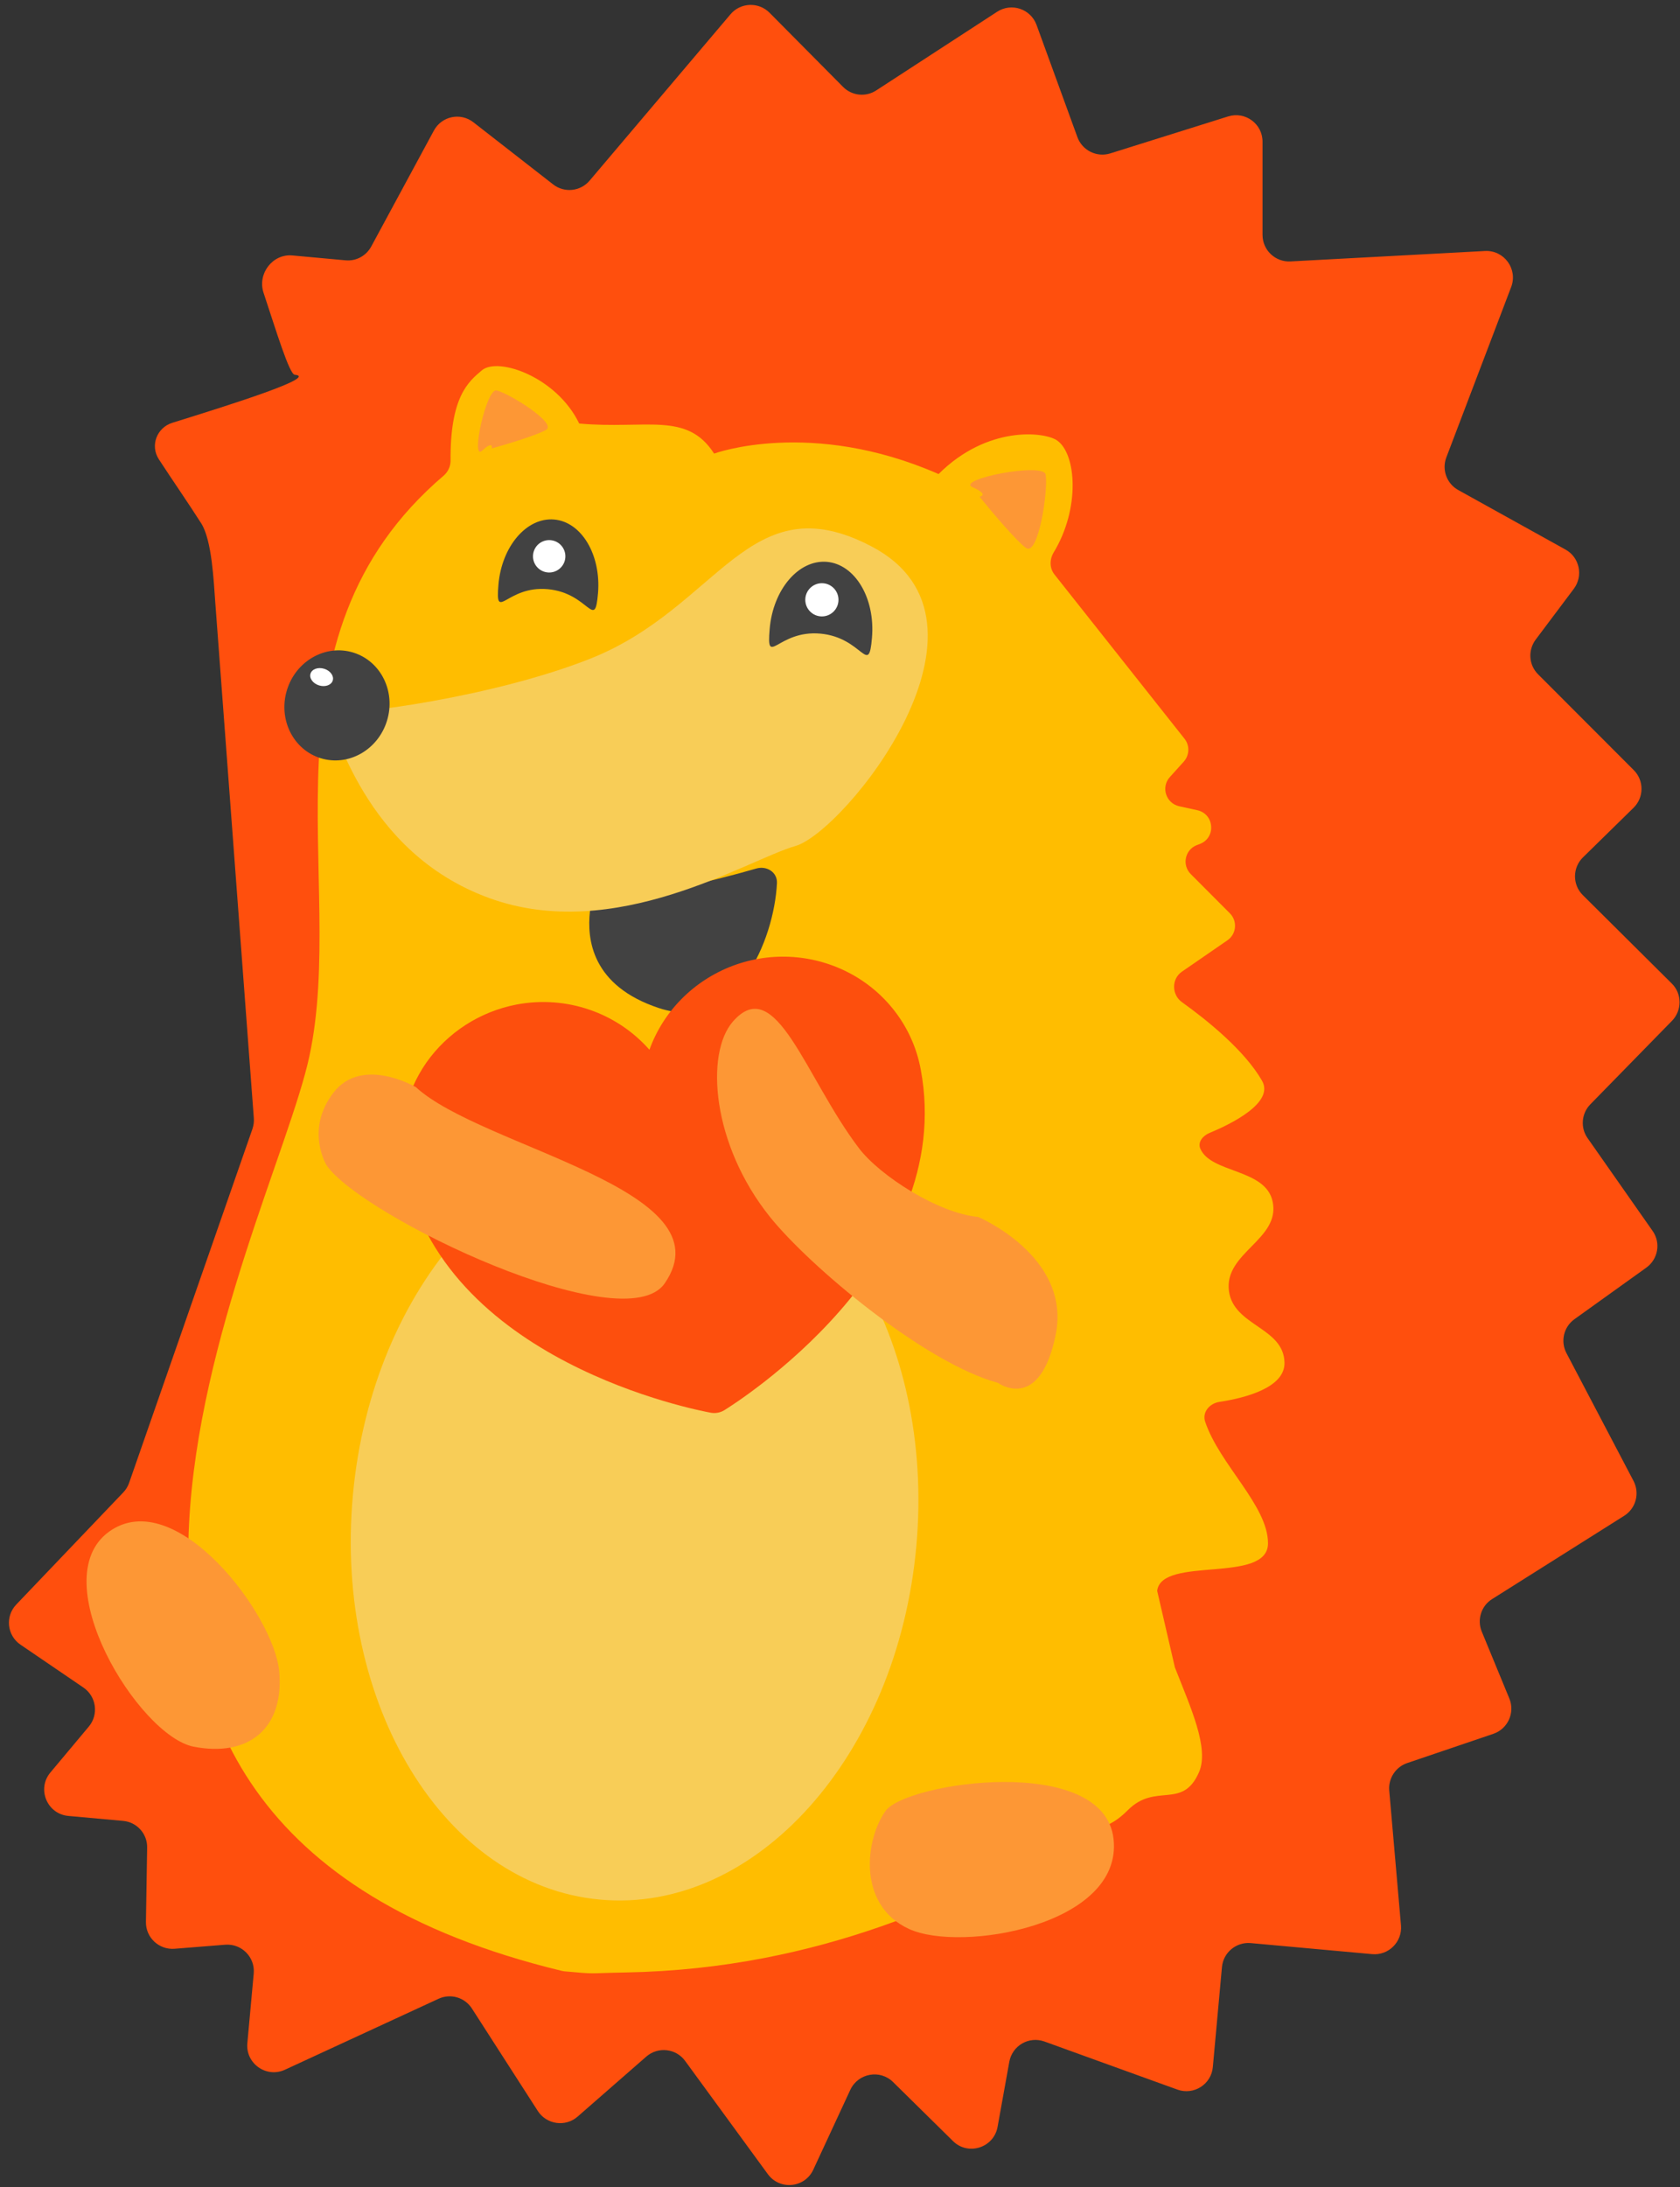
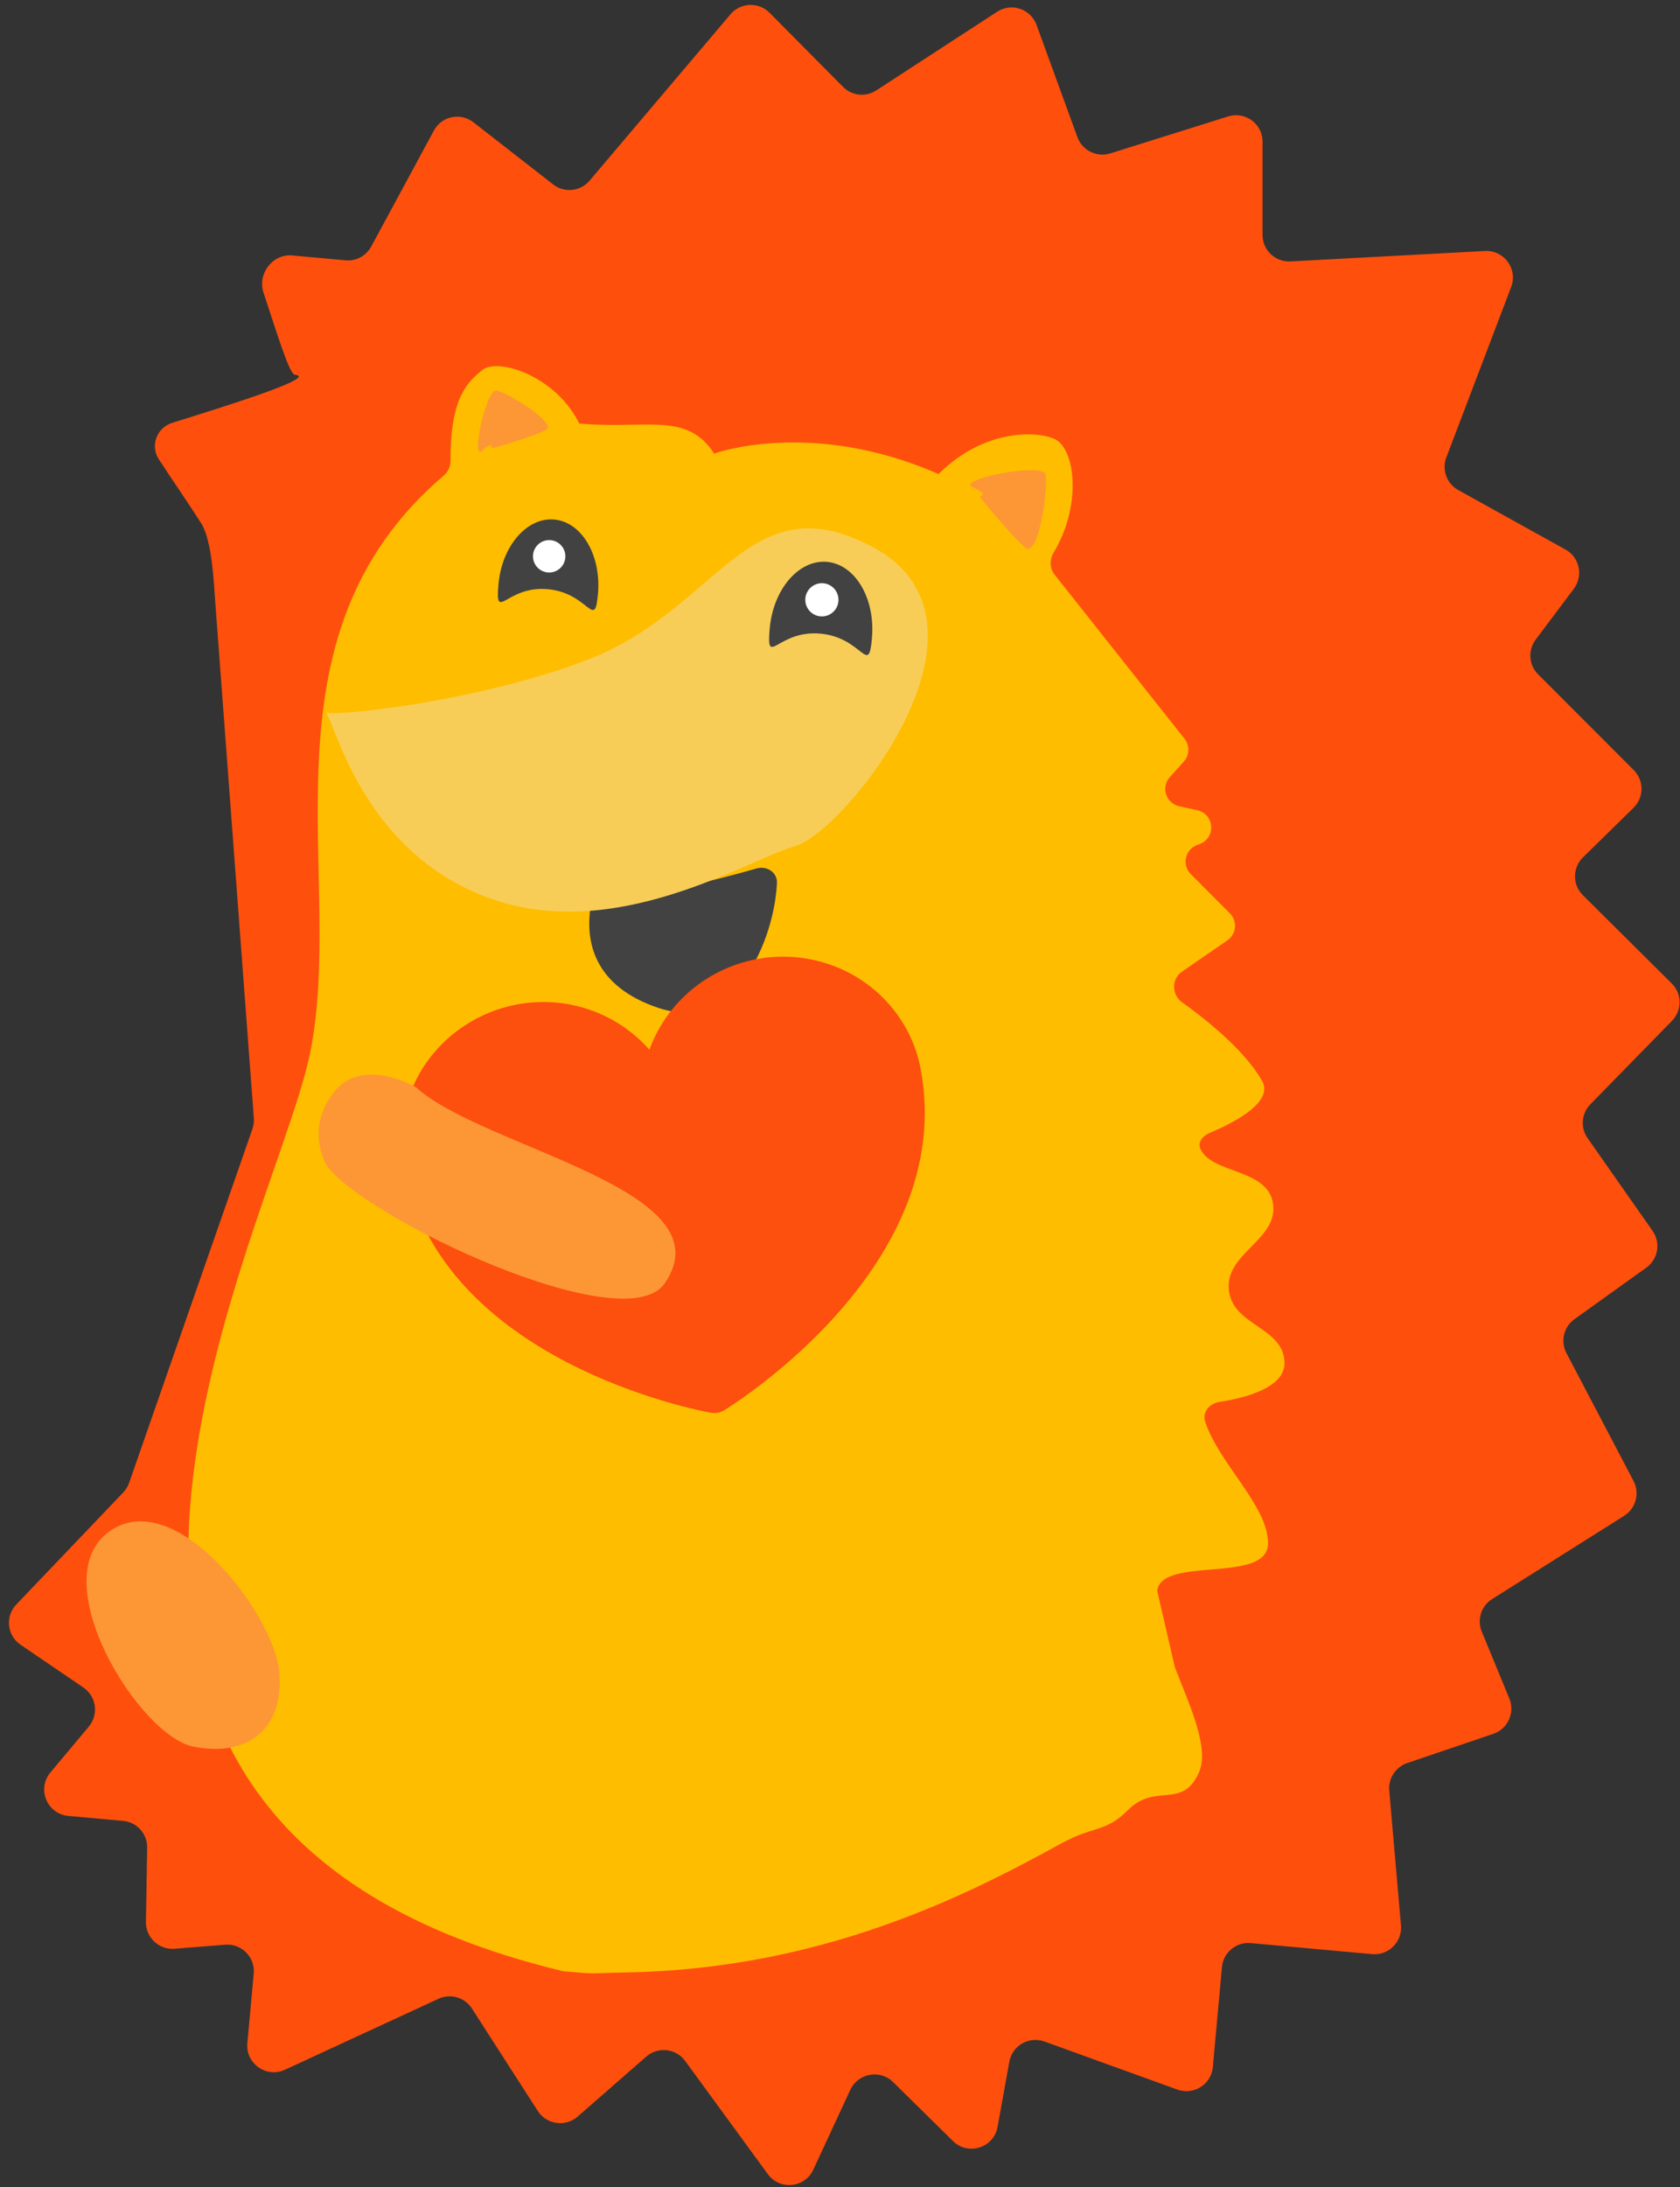
<svg xmlns="http://www.w3.org/2000/svg" width="166" height="216" viewBox="0 0 166 216" fill="none">
  <rect x="0" y="0" width="166" height="216" fill="#333333" stroke="none" />
  <path d="M15.7 45.37C17.01 47.38 18.67 49.78 19.89 51.7C20.95 53.38 21.12 57.5 21.27 59.48L25.08 110.42C25.11 110.78 25.06 111.14 24.95 111.48L12.76 146.45C12.64 146.8 12.44 147.13 12.18 147.4L1.61 158.47C0.49 159.64 0.69 161.53 2.03 162.44L8.24 166.67C9.52 167.54 9.77 169.33 8.78 170.52L4.98 175.06C3.62 176.68 4.65 179.16 6.75 179.35L12.16 179.84C13.53 179.96 14.57 181.12 14.54 182.49L14.42 189.81C14.39 191.36 15.71 192.59 17.25 192.47L22.25 192.07C23.87 191.94 25.22 193.3 25.07 194.92L24.44 201.8C24.26 203.81 26.32 205.26 28.15 204.42L43.33 197.41C44.52 196.86 45.92 197.27 46.63 198.37L53.14 208.49C54 209.83 55.87 210.1 57.07 209.05L63.86 203.12C65.02 202.11 66.8 202.31 67.7 203.55L75.87 214.73C77.05 216.34 79.52 216.1 80.36 214.29L84.02 206.4C84.79 204.76 86.95 204.36 88.24 205.63L94.16 211.46C95.65 212.94 98.2 212.13 98.57 210.06L99.73 203.63C100.02 202.03 101.67 201.08 103.2 201.63L116.34 206.38C117.96 206.96 119.69 205.86 119.84 204.15L120.74 194.28C120.87 192.84 122.15 191.78 123.59 191.91L135.58 193C137.2 193.15 138.57 191.79 138.43 190.16L137.27 176.84C137.17 175.64 137.9 174.52 139.04 174.13L147.56 171.24C148.99 170.75 149.71 169.16 149.14 167.76L146.41 161.14C145.93 159.96 146.36 158.6 147.44 157.93L160.48 149.71C161.64 148.98 162.04 147.49 161.41 146.27L154.78 133.64C154.17 132.48 154.51 131.05 155.57 130.29L162.67 125.2C163.84 124.36 164.12 122.74 163.29 121.57L156.87 112.41C156.14 111.38 156.26 109.97 157.14 109.07L165.21 100.82C166.21 99.79 166.21 98.14 165.18 97.13L156.4 88.41C155.36 87.38 155.37 85.7 156.41 84.68L161.41 79.78C162.45 78.76 162.46 77.09 161.43 76.06L151.98 66.6C151.05 65.68 150.96 64.22 151.74 63.17L155.51 58.15C156.46 56.88 156.08 55.05 154.69 54.28L144.09 48.4C142.95 47.77 142.45 46.39 142.91 45.18L149.32 28.34C149.99 26.57 148.62 24.69 146.73 24.79L127.51 25.82C126.02 25.9 124.75 24.71 124.75 23.2V14C124.76 12.23 123.04 10.97 121.35 11.5L109.71 15.15C108.37 15.57 106.94 14.86 106.46 13.55L102.42 2.46C101.84 0.88 99.95 0.24 98.53 1.16L86.58 8.93C85.54 9.61 84.17 9.46 83.3 8.58L76.04 1.26C74.96 0.17 73.17 0.24 72.18 1.41L58.26 17.84C57.35 18.91 55.76 19.08 54.65 18.21L46.78 12.08C45.5 11.08 43.64 11.47 42.87 12.9L36.68 24.35C36.18 25.27 35.19 25.81 34.14 25.71L28.89 25.23C26.93 25.05 25.42 27.04 26.04 28.91C27.3 32.71 28.59 36.96 29.12 37.01C31.49 37.23 22.84 39.95 17.02 41.76C15.5 42.24 14.81 44 15.7 45.37Z" fill="#FF4F0D" />
  <path d="M44.52 45.51C44.47 39.21 46.26 37.71 47.62 36.57C49.24 35.23 55.02 37.24 57.23 41.83C63.85 42.43 67.87 40.61 70.56 44.8C70.56 44.8 80.09 41.28 92.74 46.82C97.57 42 103.21 42.64 104.45 43.5C106.35 44.82 106.76 50.19 104.12 54.55C103.7 55.24 103.69 56.12 104.2 56.75L117.04 72.96C117.57 73.63 117.54 74.58 116.97 75.22L115.59 76.75C114.69 77.75 115.21 79.34 116.52 79.63L118.3 80.02C119.99 80.39 120.18 82.72 118.57 83.35L118.25 83.47C117.08 83.93 116.77 85.44 117.66 86.33L121.52 90.2C122.29 90.97 122.18 92.25 121.28 92.87L116.78 95.97C115.74 96.69 115.77 98.25 116.79 98.98C119.22 100.72 122.98 103.73 124.7 106.74C125.95 108.92 121.6 111.03 119.5 111.9C118.86 112.17 118.33 112.79 118.6 113.44C119.64 115.9 125.07 115.4 125.75 118.68C126.53 122.43 120.94 123.7 121.43 127.5C121.88 130.97 126.85 131.08 126.92 134.58C126.98 137.09 122.92 138.09 120.48 138.46C119.51 138.61 118.77 139.48 119.08 140.41C120.5 144.65 125.29 148.7 125.29 152.42C125.3 156.49 114.76 153.63 114.34 157.12L116.09 164.68C117.64 168.64 119.51 172.66 118.47 175.04C116.83 178.78 114.19 176.01 111.43 178.79C109.53 180.71 108.29 180.47 106.03 181.48L105 181.99C95.43 187.27 81.22 194.46 61.85 194.81C57.88 194.88 59.11 195 55.79 194.7C55.7 194.69 55.62 194.68 55.54 194.66C-5.67 179.91 26.77 121.95 30.57 104.32C34.32 86.89 24.87 63.11 43.87 46.95C44.27 46.59 44.52 46.06 44.52 45.51Z" fill="#FFBD00" />
-   <path d="M110.03 181.64C110.96 190.15 94.97 192.87 89.83 190.52C84.69 188.17 85.48 181.69 87.5 178.86C89.51 176.03 109.11 173.13 110.03 181.64Z" fill="#FD9735" />
  <path d="M10.77 151.28C17.32 146.55 27.1 159.47 27.59 165.09C28.09 170.72 24.56 173.57 19.13 172.51C13.7 171.45 4.23 156.01 10.77 151.28Z" fill="#FD9735" />
  <path d="M74.73 85.78C70.56 86.99 64.21 88.52 60.33 88.48C59.37 88.47 58.4 89.07 58.29 90.03C57.99 92.73 58.44 97.37 65.13 99.57C72.69 102.05 76.49 92.87 76.77 87.23C76.83 86.16 75.77 85.48 74.73 85.78Z" fill="#424242" />
  <path d="M49.07 38.56C48.05 38.31 46.48 45.58 47.64 44.51C48.8 43.44 48.59 44.29 48.59 44.29C50.04 43.89 53.13 42.96 53.98 42.44C55.03 41.79 50.34 38.87 49.07 38.56Z" fill="#FD9735" />
  <path d="M103.32 46.87C103.11 45.63 94.37 47.35 96.1 48.12C97.82 48.88 96.79 49.06 96.79 49.06C97.92 50.46 100.42 53.43 101.38 54.12C102.6 54.97 103.59 48.42 103.32 46.87Z" fill="#FD9735" />
  <path d="M59.09 58.58C58.77 62.37 58.23 58.56 54.12 58.19C50.02 57.82 48.93 61.53 49.25 57.75C49.57 53.96 52.04 51.08 54.75 51.31C57.46 51.54 59.4 54.8 59.09 58.58Z" fill="#424242" />
  <path d="M55.858 55.089C55.938 54.209 55.289 53.43 54.409 53.35C53.529 53.27 52.751 53.919 52.671 54.799C52.591 55.679 53.239 56.457 54.12 56.537C54.999 56.617 55.778 55.969 55.858 55.089Z" fill="white" />
  <path d="M58.36 65.04C48.8 68.84 34.83 70.69 32.21 70.4C33.15 71.44 35.83 84.14 48.32 88.69C60.8 93.24 73.79 84.93 78.61 83.55C83.42 82.17 100.29 61.4 86.12 53.97C73.98 47.6 71.1 59.97 58.36 65.04Z" fill="#F8CD57" />
-   <path d="M38.236 71.192C39.126 68.31 37.634 65.292 34.906 64.45C32.177 63.609 29.245 65.262 28.356 68.144C27.467 71.025 28.958 74.044 31.686 74.885C34.415 75.727 37.347 74.074 38.236 71.192Z" fill="#424242" />
-   <path d="M32.879 67.212C33.019 66.759 32.64 66.239 32.033 66.052C31.426 65.864 30.821 66.081 30.681 66.534C30.541 66.988 30.919 67.508 31.526 67.695C32.133 67.882 32.739 67.666 32.879 67.212Z" fill="white" />
-   <path d="M90.539 152.741C92.418 132.083 81.48 114.202 66.107 112.803C50.734 111.405 36.748 127.018 34.868 147.677C32.989 168.336 43.928 186.217 59.301 187.615C74.674 189.014 88.66 173.4 90.539 152.741Z" fill="#F8CD57" />
  <path d="M51.06 99.21C55.95 98.29 60.93 100 64.17 103.68C65.55 99.86 68.56 96.83 72.42 95.38C76.27 93.94 80.56 94.25 84.15 96.22C87.73 98.19 90.23 101.62 90.97 105.59C94.62 124.91 72.53 138.68 71.57 139.28C71.18 139.52 70.7 139.61 70.24 139.53C69.12 139.32 43.54 134.55 39.89 115.22C39.22 111.66 40.03 107.97 42.12 104.96C44.22 101.97 47.43 99.9 51.06 99.21Z" fill="#FD4F0D" />
  <path d="M65.68 126.75C61.69 132.54 35.8 120.17 32.28 115.11C32.28 115.11 30.11 111.62 32.94 107.93C35.75 104.24 41.09 107.37 41.09 107.37C47.62 113.38 72.09 117.46 65.68 126.75Z" fill="#FD9735" />
-   <path d="M84.87 113.4C79.55 106.4 76.67 96.03 72.42 100.89C69.66 104.05 70.34 113.04 76.08 120.19C79.96 125.03 91.33 134.6 98.61 136.58C98.61 136.58 102.72 139.59 104.31 131.84C105.89 124.09 96.65 120.19 96.65 120.19C92.75 119.84 86.95 116.14 84.87 113.4Z" fill="#FD9735" />
  <path d="M86.16 62.98C85.83 66.88 85.28 62.96 81.06 62.58C76.83 62.2 75.71 66.02 76.05 62.12C76.38 58.22 78.91 55.26 81.7 55.49C84.49 55.73 86.49 59.08 86.16 62.98Z" fill="#424242" />
  <path d="M81.21 60.88C82.116 60.88 82.85 60.146 82.85 59.24C82.85 58.334 82.116 57.6 81.21 57.6C80.304 57.6 79.57 58.334 79.57 59.24C79.57 60.146 80.304 60.88 81.21 60.88Z" fill="white" />
</svg>